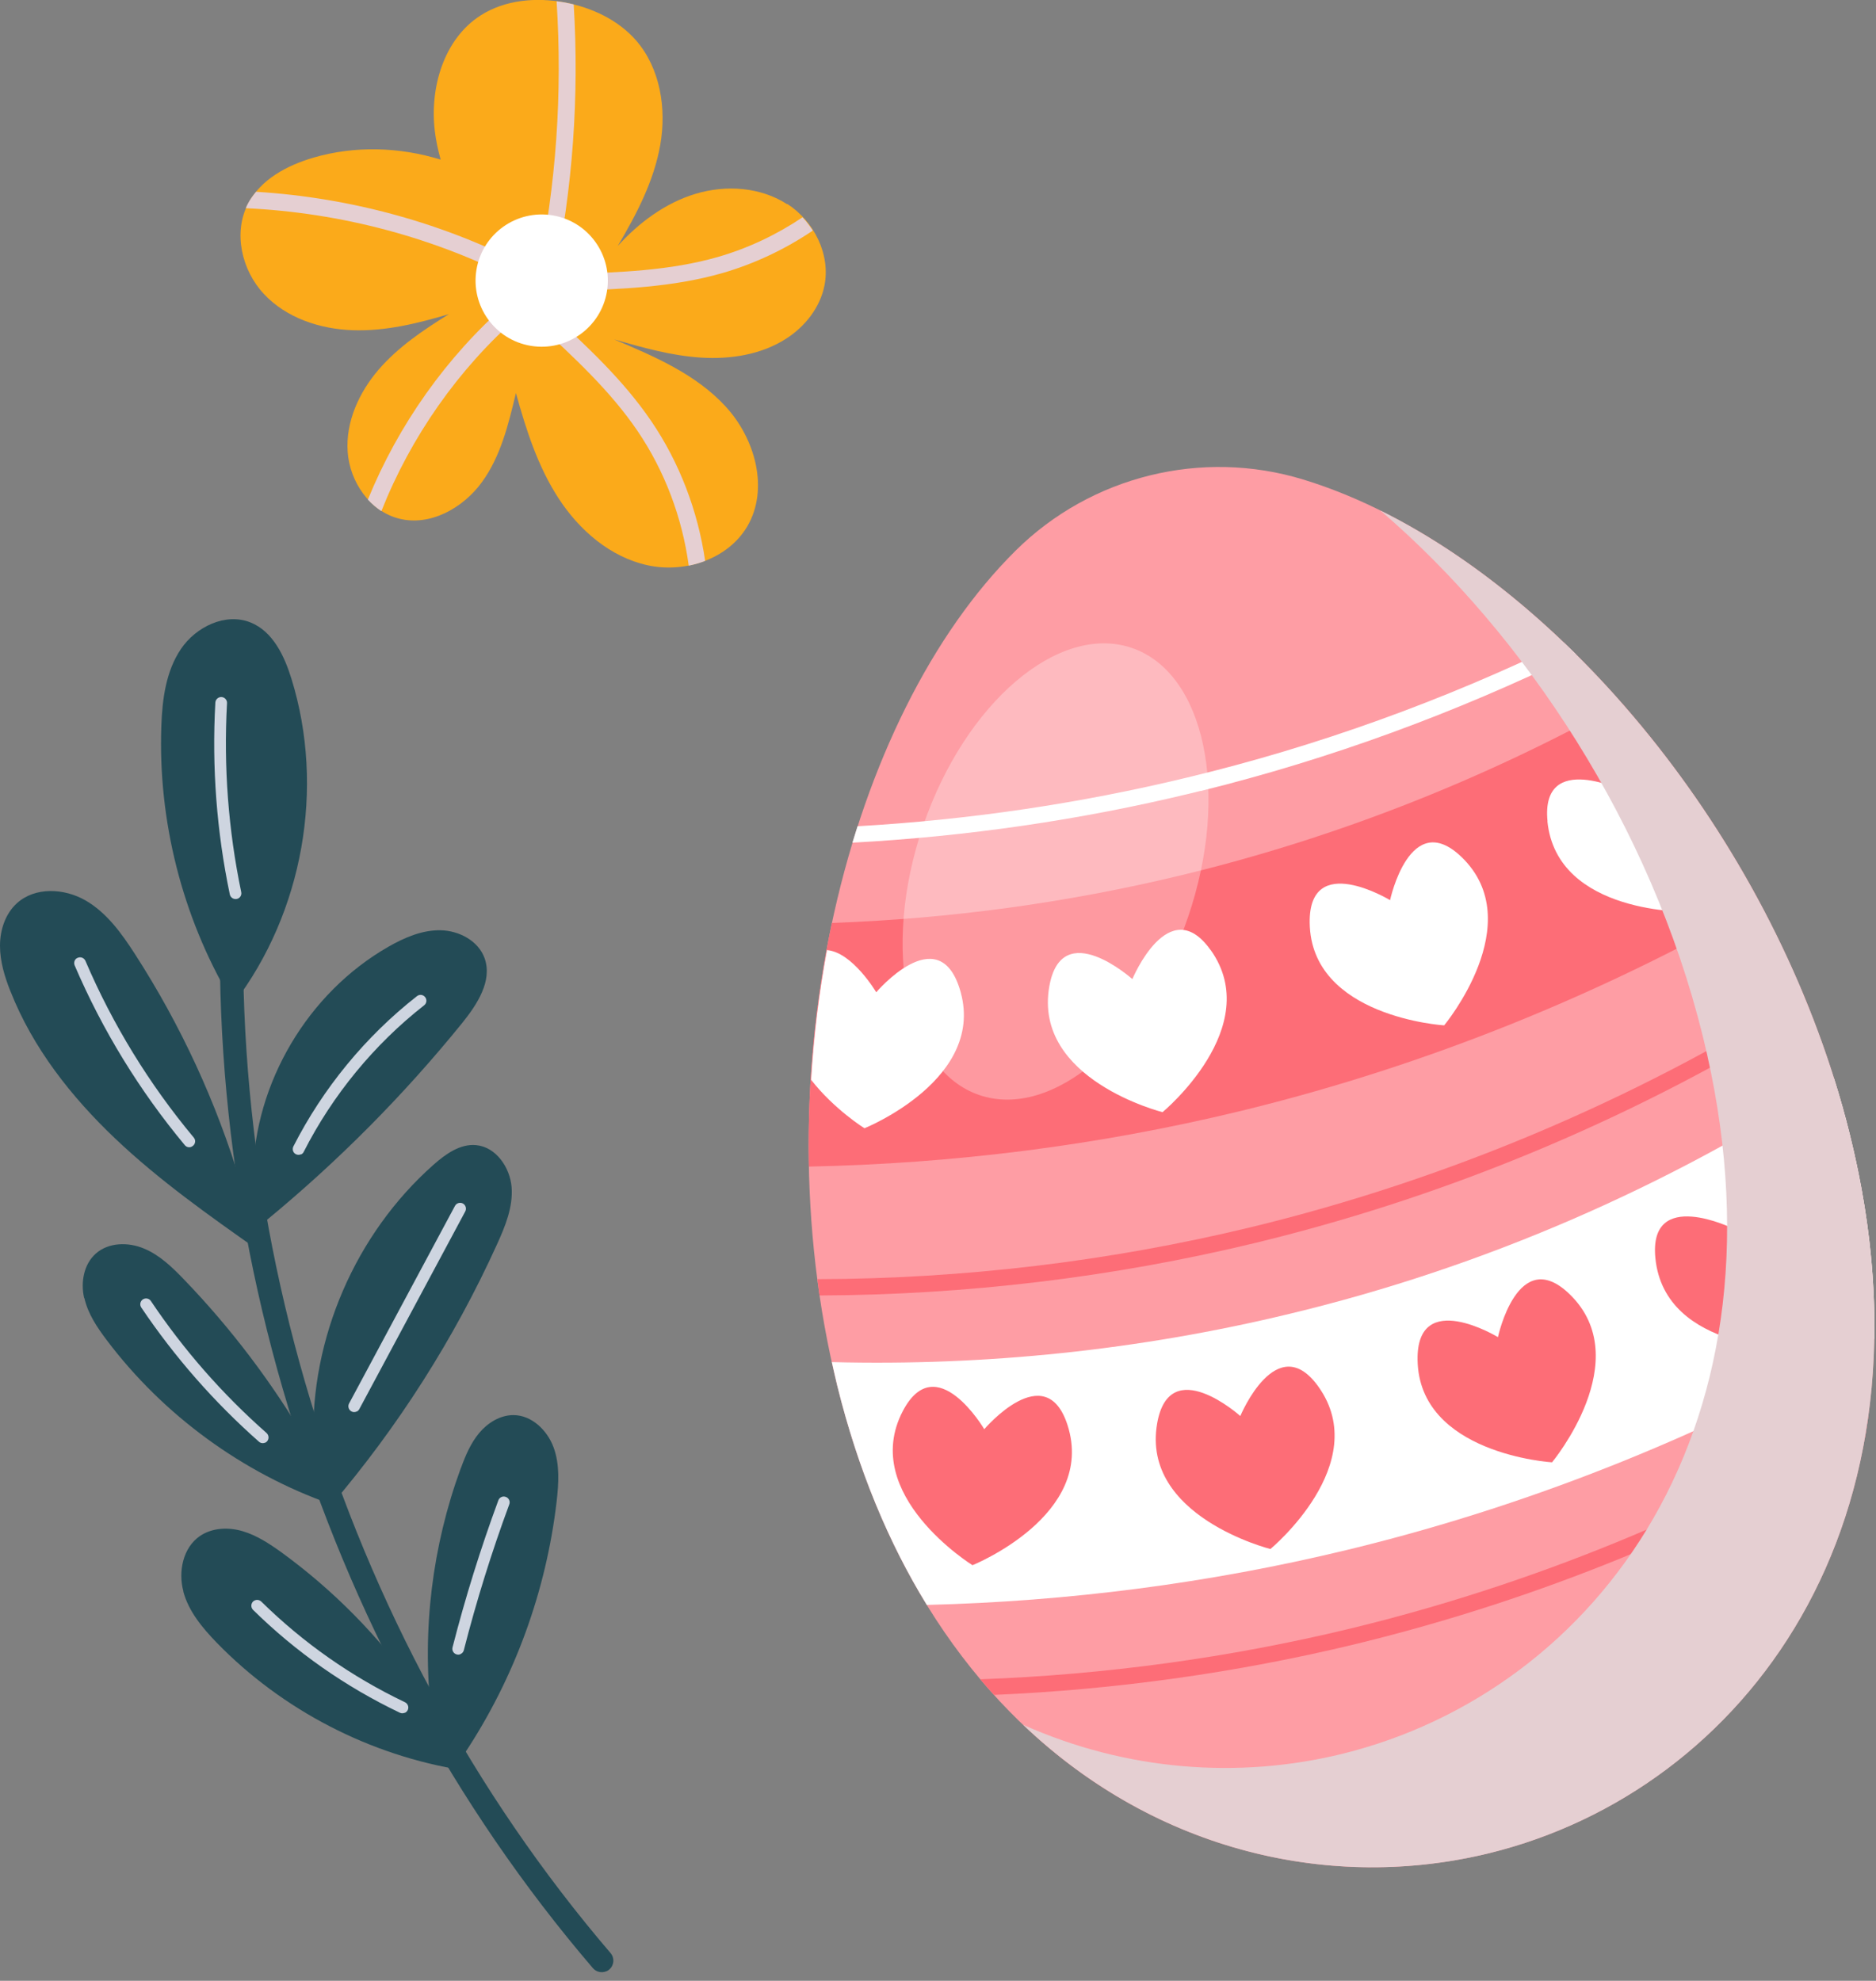
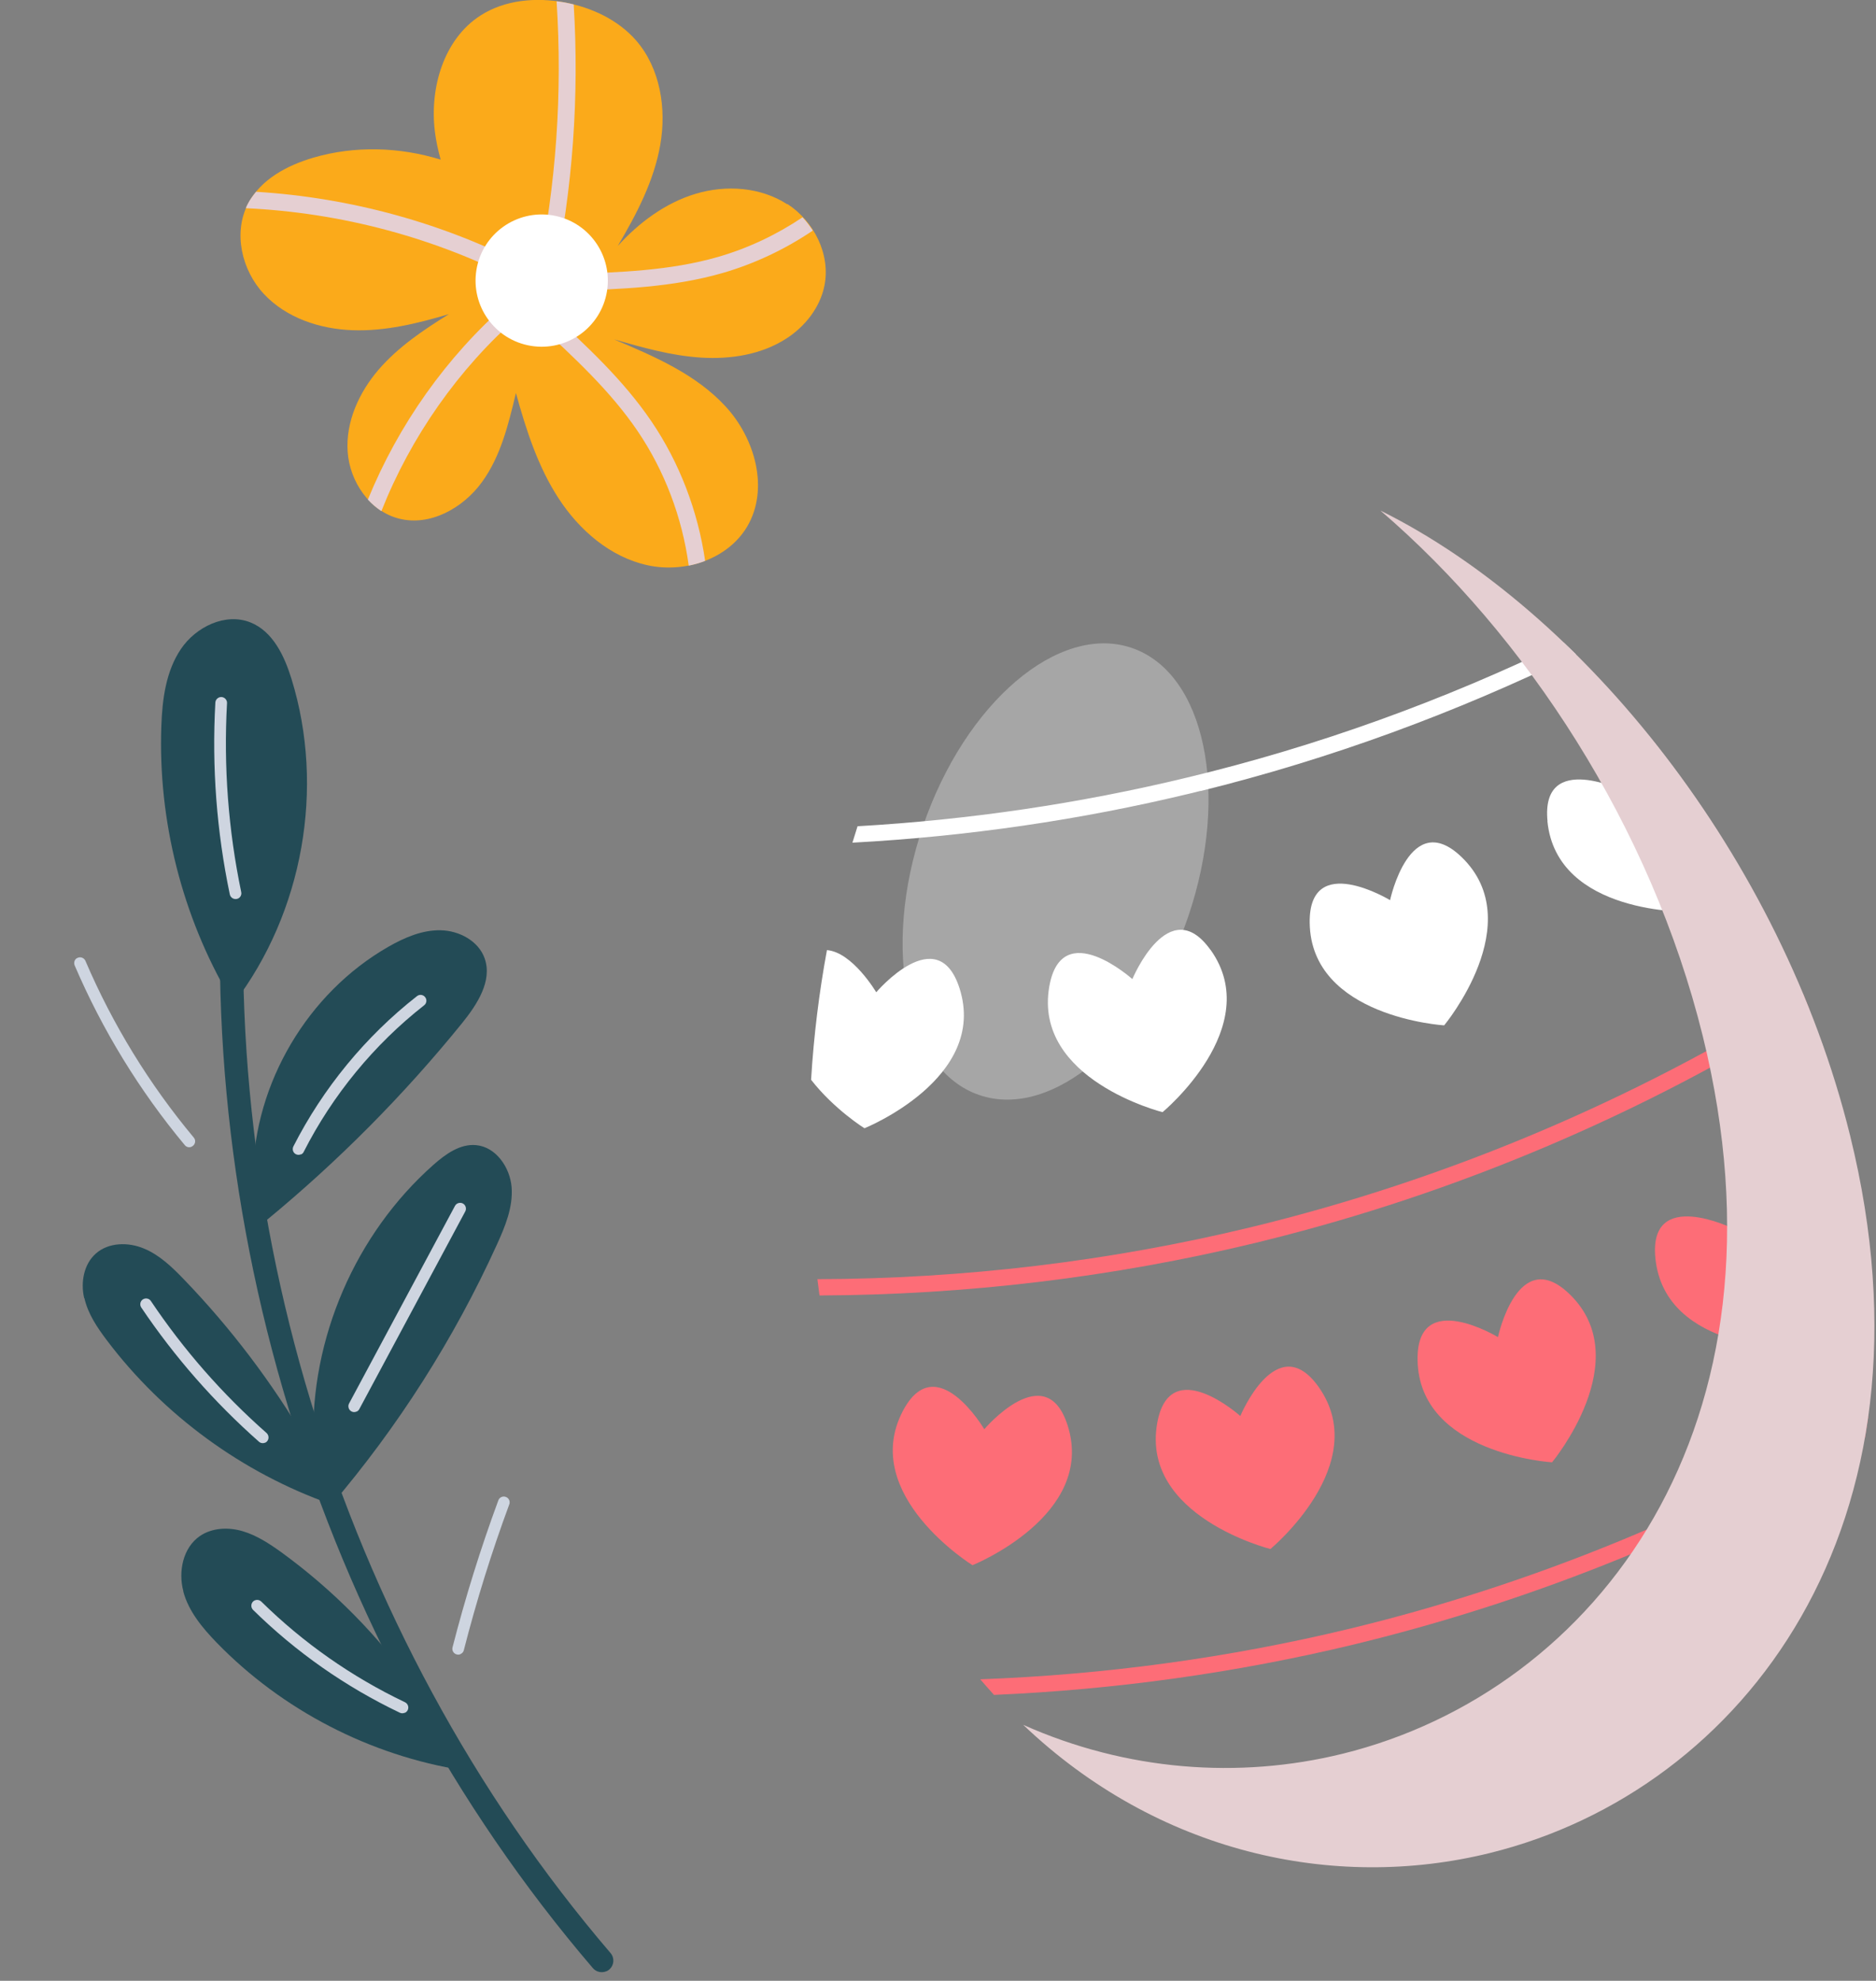
<svg xmlns="http://www.w3.org/2000/svg" width="161" height="170" viewBox="0 0 161 170" fill="none">
  <rect x="0" y="0" width="161" height="170" fill="#808080" stroke="none" />
  <g clip-path="url(#clip0_2789_3216)">
-     <path d="M111.83 41.15C103.14 38.5 93.641 40.85 87.18 47.24C72.751 61.52 65.171 91.86 71.85 118.91C80.111 152.36 106.14 164.4 127.87 159.03C149.6 153.66 167.03 130.89 158.77 97.44C152.09 70.39 131.25 47.06 111.83 41.15Z" fill="#FE9DA4" />
    <path d="M160.315 121.592C146.505 129.812 131.475 135.992 115.875 139.772C105.475 142.282 94.815 143.732 84.125 144.122C84.515 144.582 84.915 145.022 85.305 145.462C95.715 145.012 106.075 143.572 116.205 141.132C116.465 141.072 116.715 141.002 116.975 140.942C132.075 137.212 146.625 131.262 160.045 123.392C160.145 122.802 160.235 122.202 160.325 121.592H160.315Z" fill="#FD6D77" />
    <path d="M70.151 109.792C70.211 110.252 70.271 110.722 70.331 111.182C82.901 111.132 95.471 109.632 107.691 106.682C107.951 106.622 108.201 106.562 108.461 106.492C124.981 102.412 140.841 95.672 155.291 86.662C155.121 86.222 154.941 85.792 154.761 85.352C140.161 94.472 124.101 101.262 107.361 105.322C95.191 108.262 82.671 109.752 70.141 109.782L70.151 109.792Z" fill="#FD6D77" />
-     <path d="M157.401 92.58C143.111 101.88 127.251 108.78 110.661 112.76C97.831 115.86 84.591 117.24 71.391 116.9C71.541 117.57 71.691 118.25 71.851 118.91C73.651 126.19 76.291 132.45 79.541 137.74C91.671 137.44 103.771 135.88 115.561 133.03C115.831 132.96 116.101 132.9 116.381 132.83C131.941 128.99 146.951 122.9 160.851 114.9C160.951 109.47 160.301 103.64 158.771 97.44C158.371 95.8 157.911 94.18 157.401 92.57V92.58Z" fill="white" />
-     <path d="M101.358 75.12C91.548 77.49 81.488 78.85 71.398 79.21C69.978 85.88 69.268 92.96 69.418 100.12C81.818 99.87 94.198 98.31 106.258 95.4C106.528 95.33 106.798 95.27 107.078 95.2C122.458 91.4 137.298 85.41 151.058 77.55C147.688 71.24 143.628 65.42 139.158 60.33C127.298 66.93 114.558 71.94 101.358 75.12Z" fill="#FD6D77" />
    <path d="M103.026 67.891C114.136 65.151 124.946 61.181 135.236 56.151C134.886 55.801 134.536 55.471 134.176 55.131C123.876 60.131 113.046 64.051 101.926 66.721C92.636 68.971 83.146 70.361 73.596 70.911C73.446 71.381 73.306 71.851 73.156 72.321C82.956 71.791 92.706 70.381 102.246 68.071C102.506 68.011 102.756 67.951 103.016 67.881L103.026 67.891Z" fill="white" />
    <path d="M103.89 81.53C100.31 76.5 97.18 84.03 97.18 84.03C97.18 84.03 91.11 78.59 90.05 84.67C88.66 92.66 99.77 95.45 99.77 95.45C99.77 95.45 108.6 88.14 103.9 81.53H103.89Z" fill="white" />
    <path d="M69.609 92.671C71.599 95.221 74.189 96.831 74.189 96.831C74.189 96.831 84.819 92.551 82.349 84.821C80.469 78.941 75.199 85.161 75.199 85.161C75.199 85.161 73.169 81.721 70.969 81.541C70.299 85.161 69.839 88.881 69.609 92.661V92.671Z" fill="white" />
    <path d="M132.8 70.481C133.6 78.551 145.06 78.261 145.06 78.261C145.06 78.261 147.06 75.381 147.78 71.941C145.85 68.871 143.77 65.961 141.56 63.221C139.94 64.541 139.51 67.951 139.51 67.951C139.51 67.951 132.2 64.341 132.81 70.481H132.8Z" fill="white" />
    <path d="M119.289 77.25C119.289 77.25 112.319 73.02 112.399 79.19C112.499 87.3 123.939 88 123.939 88C123.939 88 131.269 79.19 125.439 73.56C120.999 69.28 119.299 77.25 119.299 77.25H119.289Z" fill="white" />
    <path d="M84.471 122.661C84.471 122.661 80.341 115.641 77.481 121.101C73.721 128.291 83.46 134.331 83.46 134.331C83.46 134.331 94.091 130.051 91.621 122.321C89.74 116.441 84.471 122.661 84.471 122.661Z" fill="#FD6D77" />
    <path d="M106.438 121.522C106.438 121.522 100.368 116.082 99.308 122.162C97.918 130.152 109.028 132.942 109.028 132.942C109.028 132.942 117.858 125.632 113.158 119.022C109.578 113.992 106.448 121.522 106.448 121.522H106.438Z" fill="#FD6D77" />
    <path d="M128.547 114.752C128.547 114.752 121.577 110.522 121.657 116.692C121.757 124.802 133.197 125.502 133.197 125.502C133.197 125.502 140.527 116.692 134.697 111.062C130.257 106.782 128.557 114.752 128.557 114.752H128.547Z" fill="#FD6D77" />
    <path d="M148.767 105.452C148.767 105.452 141.457 101.842 142.067 107.982C142.867 116.052 154.327 115.762 154.327 115.762C154.327 115.762 160.867 106.352 154.567 101.242C149.777 97.362 148.767 105.442 148.767 105.442V105.452Z" fill="#FD6D77" />
    <g style="mix-blend-mode:multiply">
      <path d="M118.493 43.84C130.923 54.51 141.683 70.88 146.133 88.92C154.393 122.37 136.963 145.14 115.233 150.51C106.313 152.71 96.662 151.98 87.812 148.03C99.323 159 114.423 162.35 127.873 159.03C149.603 153.66 167.033 130.89 158.773 97.44C152.853 73.47 135.812 52.43 118.493 43.83V43.84Z" fill="#E5CFD2" />
    </g>
    <g style="mix-blend-mode:overlay" opacity="0.3">
      <path d="M101.969 78.68C98.349 89.279 90.319 96.129 84.039 93.98C77.759 91.829 75.599 81.499 79.209 70.909C82.829 60.309 90.859 53.459 97.139 55.609C103.419 57.76 105.579 68.09 101.969 78.68Z" fill="white" />
    </g>
    <path d="M52.059 169.179C52.139 169.139 52.219 169.089 52.289 169.029C52.709 168.669 52.759 168.039 52.399 167.619C28.919 140.189 17.459 102.409 21.749 66.559C21.819 66.009 21.419 65.509 20.879 65.449C20.329 65.379 19.829 65.779 19.769 66.319C15.409 102.719 27.039 141.069 50.879 168.909C51.179 169.259 51.669 169.349 52.059 169.169V169.179Z" fill="#234B56" />
    <path d="M13.847 62.31C13.927 60.01 14.237 57.61 15.527 55.7C16.817 53.79 19.357 52.56 21.497 53.42C23.417 54.19 24.407 56.29 25.017 58.27C27.907 67.61 26.007 78.29 20.087 86.08L19.737 85.62C15.627 78.62 13.557 70.43 13.847 62.31Z" fill="#234B56" />
-     <path d="M0.9 85.089C0.4 83.829 0 82.519 0 81.169C0 79.819 0.45 78.429 1.45 77.519C3.01 76.099 5.52 76.229 7.34 77.279C9.16 78.329 10.44 80.109 11.58 81.879C15.51 87.969 18.58 94.619 20.66 101.559L22.21 107.329C17.95 104.329 13.67 101.309 9.89 97.719C6.11 94.129 2.81 89.929 0.9 85.079V85.089Z" fill="#234B56" />
    <path d="M21.703 100.869C21.853 92.929 26.423 85.209 33.323 81.259C34.703 80.469 36.223 79.809 37.813 79.839C39.403 79.869 41.063 80.749 41.593 82.249C42.273 84.179 40.953 86.199 39.673 87.789C34.653 93.989 29.003 99.679 22.843 104.749L21.713 100.869H21.703Z" fill="#234B56" />
    <path d="M26.897 123.82C26.617 114.88 30.507 105.89 37.207 99.96C38.237 99.05 39.487 98.15 40.857 98.28C42.557 98.43 43.767 100.18 43.907 101.89C44.037 103.6 43.357 105.25 42.647 106.81C38.977 114.89 34.157 122.46 28.397 129.21L26.897 123.82Z" fill="#234B56" />
    <path d="M7.221 111.399C6.911 110.049 7.191 108.489 8.231 107.579C9.321 106.619 11.001 106.589 12.341 107.149C13.681 107.699 14.761 108.739 15.771 109.789C19.821 113.989 23.371 118.679 26.321 123.719L28.391 129.089C20.801 126.409 14.021 121.459 9.171 115.029C8.341 113.929 7.541 112.749 7.241 111.399H7.221Z" fill="#234B56" />
-     <path d="M39.559 125.989C39.949 124.919 40.399 123.849 41.129 122.979C41.859 122.109 42.919 121.449 44.059 121.449C45.629 121.449 46.969 122.749 47.509 124.219C48.049 125.689 47.949 127.319 47.769 128.879C46.869 136.579 44.139 144.059 39.849 150.519L36.999 146.979C36.209 139.909 37.099 132.669 39.549 125.999L39.559 125.989Z" fill="#234B56" />
    <path d="M39.938 152.23L39.758 151.92C39.968 151.95 40.168 151.99 40.378 152.02C39.358 151.83 40.958 152.41 39.938 152.22V152.23Z" fill="#234B56" />
    <path d="M15.74 136.581C15.28 134.881 15.7 132.831 17.15 131.831C18.2 131.111 19.6 131.051 20.82 131.411C22.04 131.771 23.13 132.491 24.16 133.231C28.58 136.451 32.48 140.391 35.63 144.861L39.75 151.931C31.77 150.671 24.22 146.771 18.59 140.971C17.36 139.701 16.19 138.291 15.73 136.591L15.74 136.581Z" fill="#234B56" />
    <g style="mix-blend-mode:multiply">
      <path d="M20.422 77.121C20.632 77.021 20.752 76.801 20.702 76.561C19.592 71.231 19.182 65.781 19.482 60.351C19.502 60.071 19.282 59.841 19.012 59.821C18.732 59.811 18.502 60.021 18.482 60.291C18.172 65.811 18.592 71.351 19.722 76.761C19.782 77.031 20.042 77.201 20.312 77.151C20.352 77.151 20.392 77.131 20.422 77.111V77.121Z" fill="#CED5E0" />
      <path d="M16.46 98.401C16.46 98.401 16.54 98.361 16.57 98.331C16.78 98.151 16.81 97.841 16.63 97.631C12.81 93.051 9.68 87.951 7.33 82.461C7.22 82.211 6.93 82.091 6.67 82.201C6.41 82.291 6.3 82.601 6.41 82.861C8.8 88.431 11.98 93.621 15.86 98.281C16.01 98.461 16.25 98.511 16.45 98.411L16.46 98.401Z" fill="#CED5E0" />
      <path d="M25.838 99.08C25.938 99.03 26.018 98.96 26.068 98.85C28.538 93.99 32.108 89.64 36.398 86.28C36.618 86.11 36.658 85.8 36.488 85.58C36.318 85.36 36.008 85.32 35.788 85.49C31.378 88.94 27.718 93.4 25.178 98.39C25.058 98.64 25.148 98.94 25.398 99.06C25.538 99.13 25.698 99.13 25.838 99.06V99.08Z" fill="#CED5E0" />
      <path d="M30.608 121.15C30.698 121.11 30.788 121.03 30.838 120.93L39.928 103.97C40.058 103.73 39.968 103.42 39.728 103.29C39.488 103.16 39.178 103.25 39.048 103.49L29.958 120.45C29.828 120.69 29.918 121 30.158 121.13C30.298 121.21 30.468 121.21 30.608 121.14V121.15Z" fill="#CED5E0" />
      <path d="M22.761 123.82C22.821 123.79 22.881 123.75 22.921 123.7C23.101 123.49 23.081 123.18 22.881 122.99C19.101 119.66 15.761 115.85 12.951 111.66C12.801 111.43 12.491 111.37 12.261 111.52C12.031 111.67 11.971 111.98 12.121 112.21C14.981 116.46 18.381 120.34 22.221 123.73C22.371 123.87 22.591 123.89 22.761 123.81V123.82Z" fill="#CED5E0" />
      <path d="M34.753 147.001C34.853 146.951 34.943 146.871 34.993 146.761C35.113 146.511 35.003 146.211 34.753 146.091C30.183 143.911 26.033 141.001 22.423 137.451C22.223 137.261 21.913 137.261 21.713 137.451C21.523 137.651 21.523 137.961 21.713 138.161C25.403 141.791 29.643 144.761 34.313 146.991C34.453 147.061 34.613 147.051 34.743 146.991L34.753 147.001Z" fill="#CED5E0" />
      <path d="M39.537 141.95C39.667 141.89 39.777 141.77 39.807 141.62C40.887 137.4 42.197 133.19 43.707 129.11C43.807 128.85 43.667 128.56 43.407 128.47C43.147 128.37 42.857 128.51 42.767 128.77C41.247 132.89 39.927 137.13 38.837 141.38C38.767 141.65 38.927 141.92 39.197 141.99C39.317 142.02 39.427 142.01 39.527 141.96L39.537 141.95Z" fill="#CED5E0" />
    </g>
    <path d="M67.558 17.53C65.278 16.05 62.307 15.85 59.708 16.63C57.108 17.41 54.837 19.1 53.017 21.11C54.627 18.39 56.127 15.53 56.667 12.42C57.208 9.31 56.667 5.87 54.597 3.48C53.047 1.7 50.788 0.65 48.468 0.21C46.008 -0.25 43.337 -0.02 41.237 1.33C38.078 3.36 36.867 7.54 37.318 11.26C37.417 12.09 37.597 12.9 37.818 13.7C34.288 12.61 30.448 12.49 26.898 13.53C24.648 14.19 22.387 15.39 21.297 17.47C19.988 19.95 20.738 23.2 22.657 25.24C24.578 27.29 27.448 28.24 30.258 28.34C33.057 28.44 35.837 27.76 38.528 26.96C36.337 28.32 34.167 29.78 32.487 31.73C30.808 33.69 29.657 36.21 29.837 38.78C30.017 41.35 31.747 43.88 34.248 44.51C36.907 45.19 39.737 43.61 41.358 41.38C42.977 39.16 43.638 36.4 44.278 33.73C45.148 36.88 46.157 40.04 47.938 42.77C49.718 45.51 52.377 47.81 55.568 48.51C58.758 49.21 62.447 48.01 64.118 45.2C66.028 41.98 64.808 37.63 62.267 34.88C59.727 32.12 56.167 30.59 52.708 29.13C55.157 29.83 57.617 30.53 60.157 30.69C62.697 30.85 65.338 30.44 67.478 29.06C69.097 28.02 70.388 26.38 70.757 24.5C71.287 21.83 69.858 18.99 67.578 17.51L67.558 17.53Z" fill="#FBAA1A" />
    <g style="mix-blend-mode:multiply">
      <path d="M44.54 26.139C44.28 25.839 43.82 25.809 43.52 26.069C38.33 30.599 34.18 36.469 31.57 42.879C31.92 43.259 32.31 43.589 32.73 43.869C35.25 37.499 39.34 31.659 44.47 27.169C44.77 26.909 44.8 26.449 44.54 26.149V26.139Z" fill="#E5CFD2" />
      <path d="M45.364 22.949C38.154 19.159 30.114 16.959 21.974 16.459C21.714 16.779 21.464 17.109 21.274 17.479C21.204 17.609 21.144 17.739 21.094 17.869C29.294 18.249 37.424 20.409 44.694 24.229C44.764 24.269 44.834 24.289 44.914 24.299C45.214 24.349 45.524 24.209 45.674 23.919C45.864 23.569 45.724 23.129 45.364 22.939V22.949Z" fill="#E5CFD2" />
      <path d="M46.676 24.459C46.676 24.459 46.697 24.459 46.706 24.459C47.087 24.519 47.456 24.279 47.536 23.889C49.157 16.139 49.717 8.249 49.236 0.379C48.977 0.319 48.717 0.259 48.456 0.209C48.227 0.169 47.996 0.139 47.767 0.109C48.276 7.979 47.736 15.859 46.117 23.599C46.036 23.989 46.286 24.379 46.676 24.459Z" fill="#E5CFD2" />
      <path d="M59.106 48.549C59.586 48.449 60.056 48.319 60.516 48.139C59.896 43.859 58.316 39.709 55.896 36.149C53.476 32.589 50.296 29.659 47.226 26.829C46.936 26.559 46.476 26.579 46.206 26.869C45.936 27.159 45.956 27.619 46.246 27.889C49.256 30.669 52.366 33.539 54.696 36.959C57.036 40.399 58.546 44.409 59.106 48.539V48.549Z" fill="#E5CFD2" />
      <path d="M68.874 18.649C66.644 20.149 64.194 21.309 61.594 22.059C57.484 23.239 53.104 23.379 48.864 23.519C48.464 23.529 48.154 23.869 48.164 24.269C48.174 24.619 48.434 24.909 48.764 24.959C48.814 24.959 48.854 24.969 48.904 24.959C53.234 24.819 57.704 24.669 61.984 23.439C64.754 22.639 67.374 21.399 69.754 19.789C69.494 19.379 69.194 18.989 68.864 18.639L68.874 18.649Z" fill="#E5CFD2" />
    </g>
    <path d="M52.089 25.011C51.579 28.101 48.659 30.191 45.559 29.681C42.469 29.171 40.379 26.251 40.889 23.151C41.399 20.061 44.319 17.971 47.419 18.481C50.509 18.991 52.599 21.911 52.089 25.011Z" fill="white" />
  </g>
  <defs>
    <clipPath id="clip0_2789_3216">
      <rect width="160.86" height="169.27" fill="white" />
    </clipPath>
  </defs>
</svg>